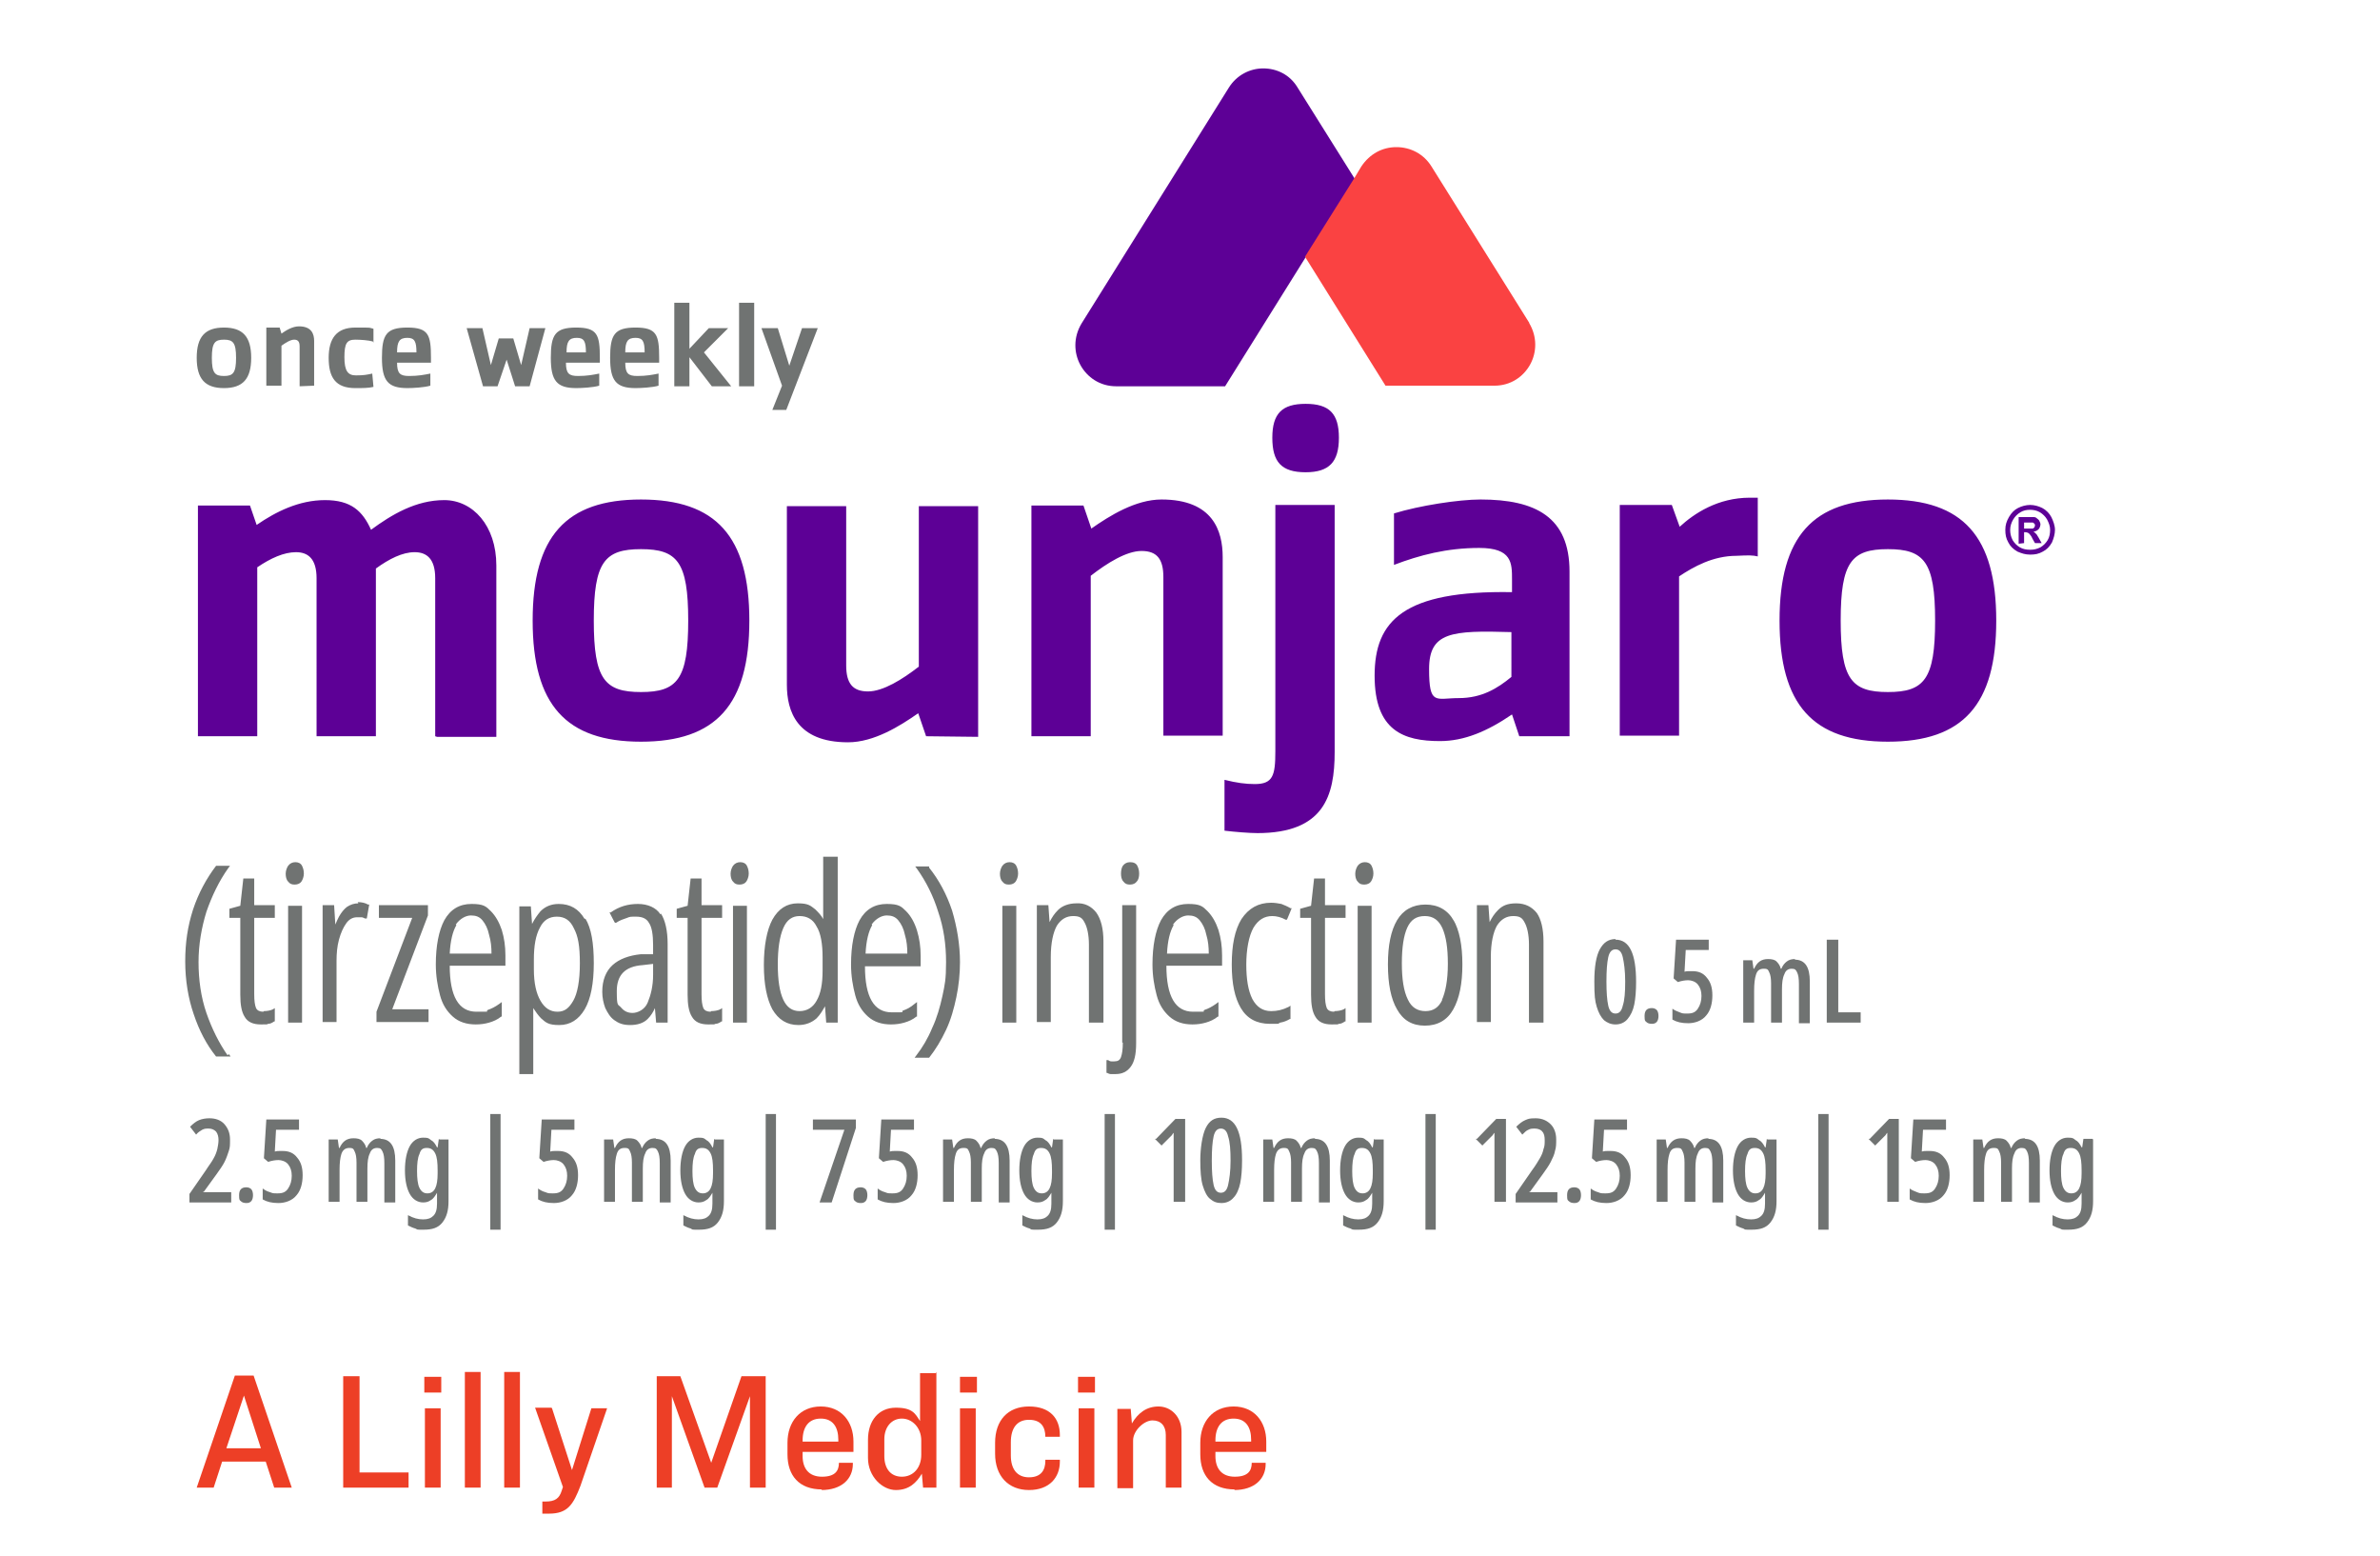
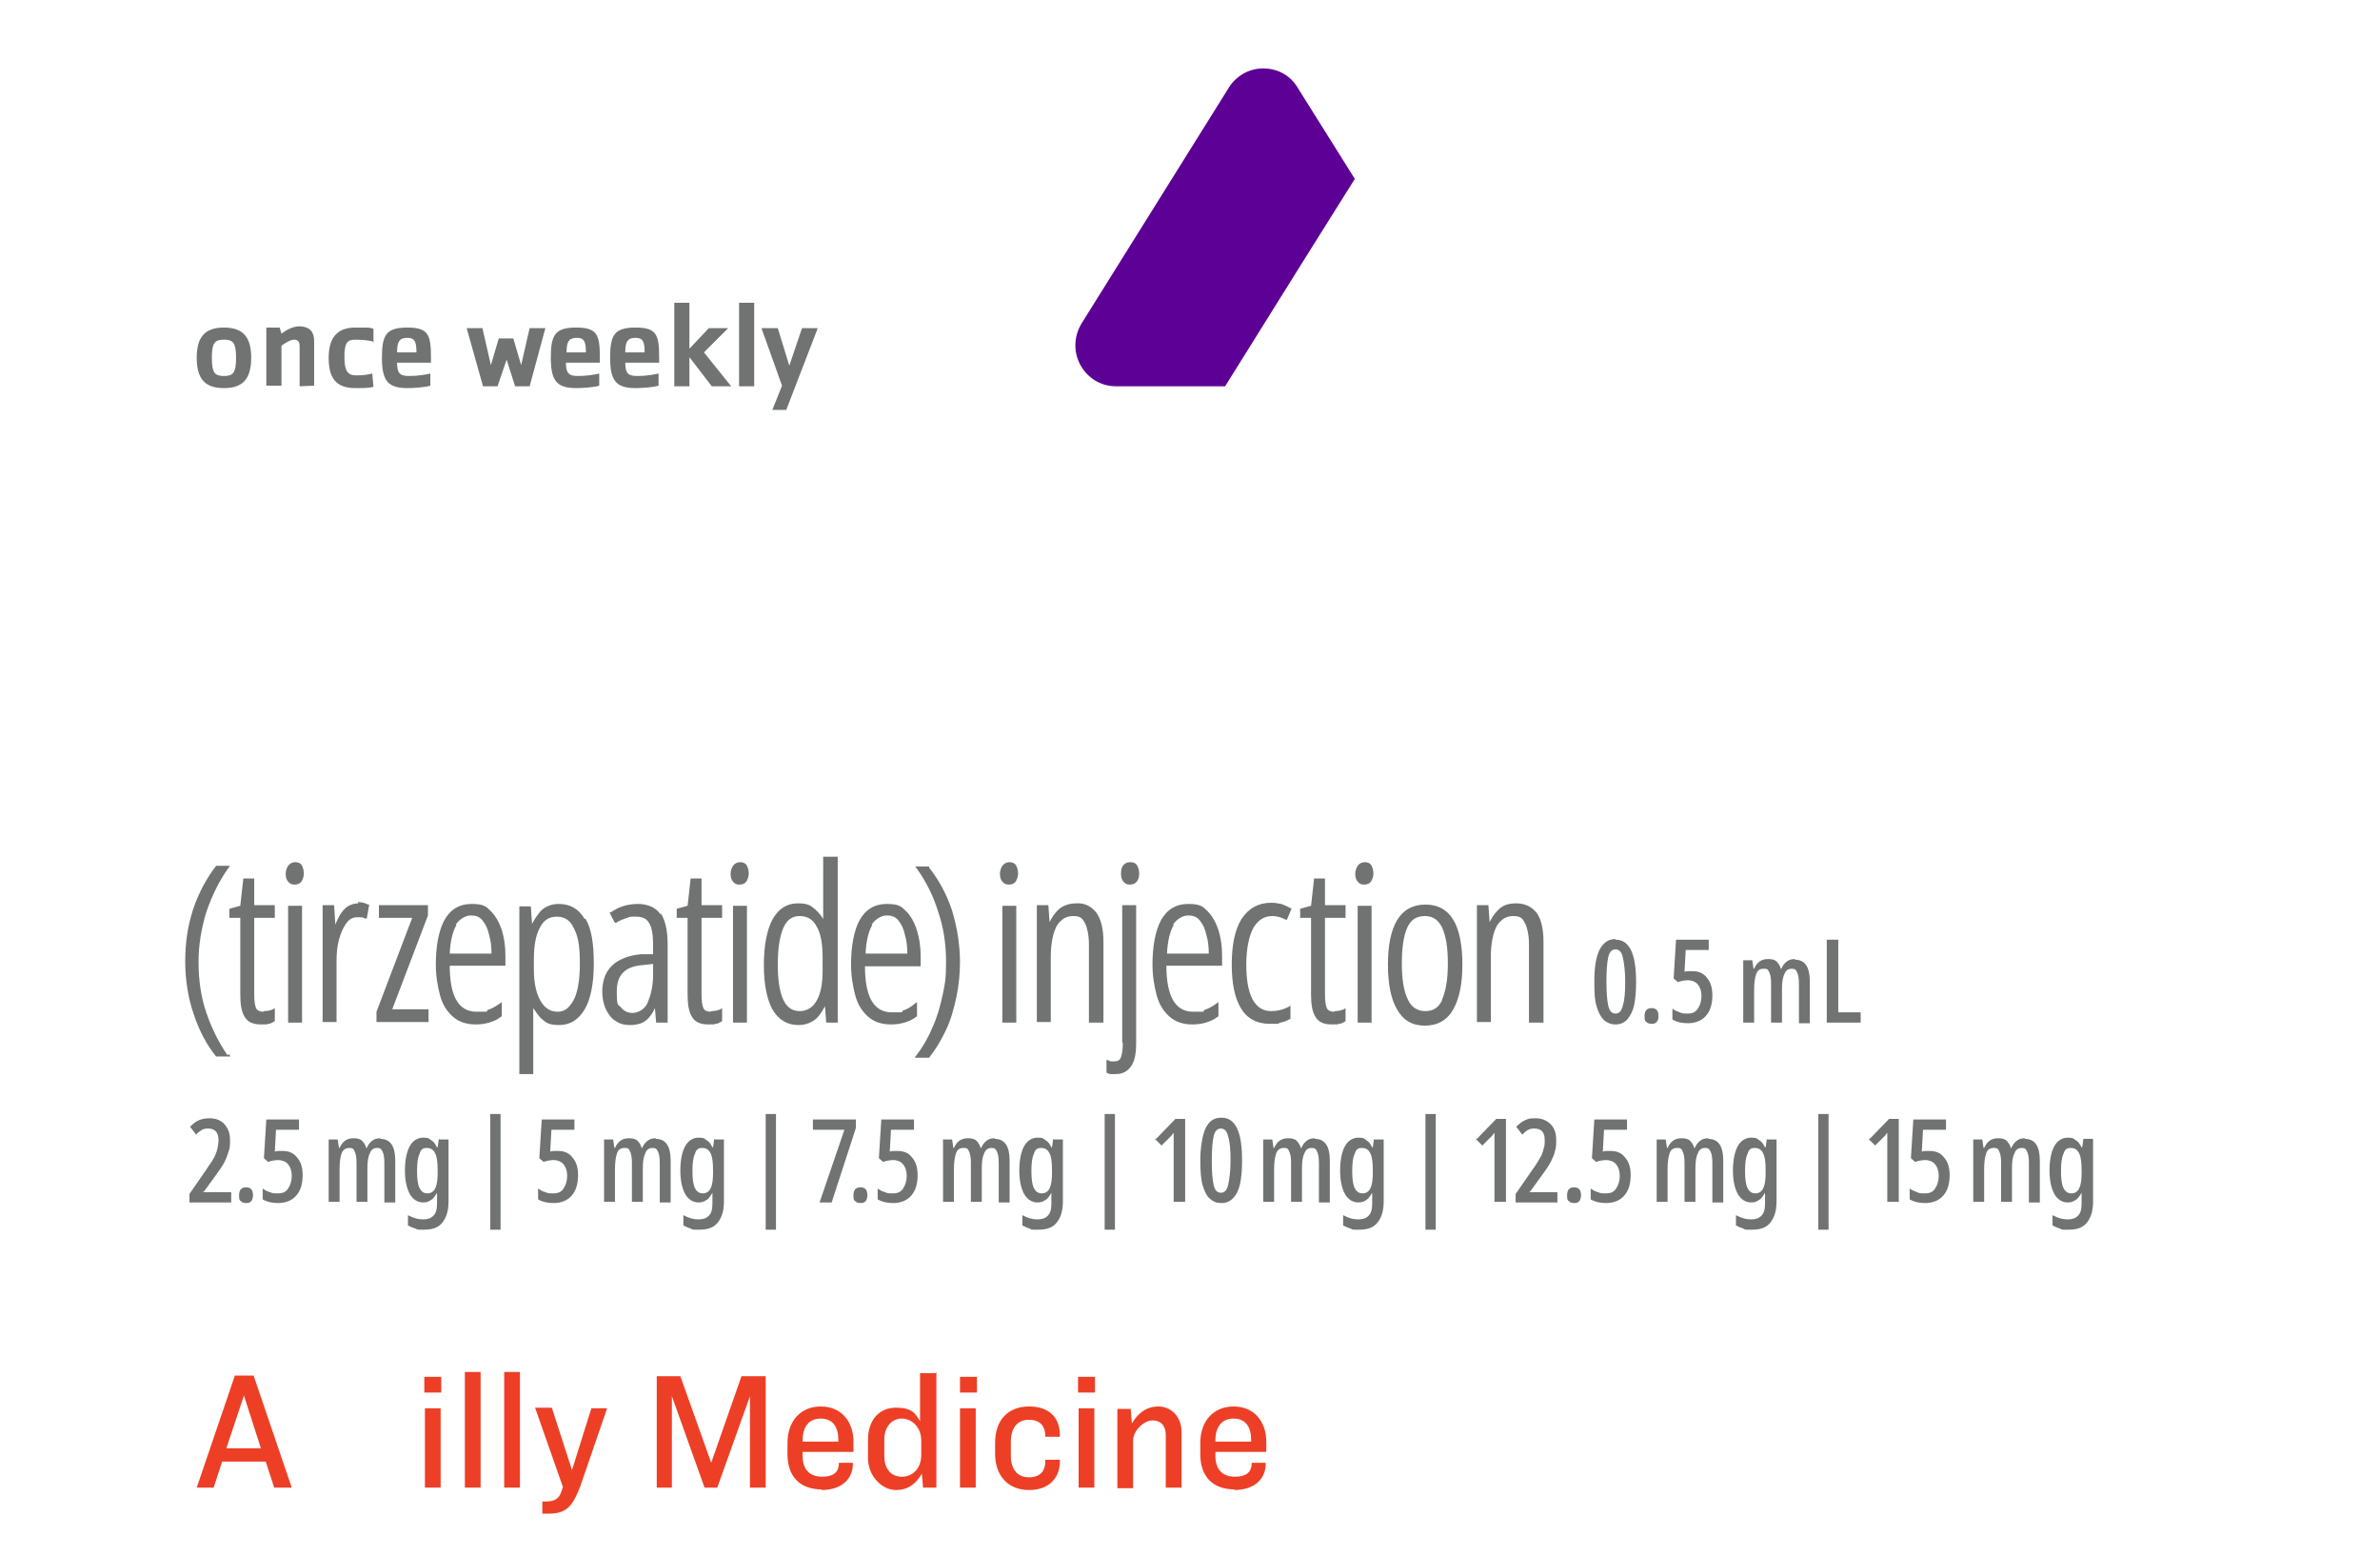
<svg xmlns="http://www.w3.org/2000/svg" version="1.1" id="Layer_1" x="0px" y="0px" viewBox="0 0 393.2 257" style="enable-background:new 0 0 393.2 257;" xml:space="preserve">
  <style type="text/css">
	.st0{fill:#707372;}
	.st1{fill:#5D0096;}
	.st2{fill:#FA4242;}
	.st3{fill:#ED3F26;}
</style>
  <g>
    <g id="Layer_1_1_">
      <g>
        <path class="st0" d="M266.9,155.1c-1.2,0-2,0.6-2.6,1.7s-0.9,2.9-0.9,5.3s0.1,3.2,0.4,4.2s0.7,1.7,1.2,2.2     c0.5,0.4,1.1,0.7,1.9,0.7s1.5-0.3,2-0.9c0.5-0.6,0.9-1.4,1.1-2.4s0.3-2.3,0.3-3.7c0-4.7-1.1-7-3.4-7V155.1z M268.1,166.1     c-0.2,0.9-0.6,1.3-1.2,1.3s-1-0.4-1.2-1.3c-0.2-0.9-0.3-2.2-0.3-4s0.1-3.1,0.3-4c0.2-0.9,0.6-1.3,1.2-1.3s1,0.4,1.2,1.3     c0.2,0.9,0.4,2.2,0.4,4S268.4,165.2,268.1,166.1z M272.9,166.5c-0.8,0-1.2,0.4-1.2,1.3s0.1,0.8,0.3,1c0.2,0.2,0.5,0.3,0.9,0.3     s0.6-0.1,0.8-0.3c0.2-0.2,0.3-0.6,0.3-1s-0.1-0.8-0.3-1S273.2,166.5,272.9,166.5L272.9,166.5z M279.8,160.4c-0.2,0-0.4,0-0.7,0     s-0.5,0-0.8,0.1l0.2-3.6h3.8v-1.7h-5.4l-0.4,6.4l0.7,0.6c0.6-0.2,1.2-0.3,1.7-0.3s1.2,0.2,1.6,0.7s0.6,1.1,0.6,1.9     s-0.2,1.5-0.6,2.1s-0.9,0.8-1.7,0.8s-0.8,0-1.3-0.2s-0.8-0.3-1.2-0.6v1.8c0.7,0.4,1.5,0.6,2.6,0.6s2.3-0.4,3-1.3     c0.7-0.8,1-2,1-3.3s-0.3-2.2-0.9-2.9c-0.6-0.8-1.4-1.1-2.4-1.1H279.8z M296.6,158.4c-0.6,0-1,0.1-1.4,0.4     c-0.4,0.3-0.7,0.7-0.9,1.2h-0.1c-0.1-0.5-0.4-0.9-0.7-1.2s-0.8-0.4-1.4-0.4c-1.1,0-1.8,0.5-2.3,1.6h-0.1l-0.2-1.4H288v10.3h1.8     v-5.3c0-1.1,0.1-2,0.3-2.6c0.2-0.7,0.6-1,1.3-1s0.7,0.2,0.9,0.6c0.2,0.4,0.3,1,0.3,1.8v6.5h1.8v-5.5c0-1.1,0.1-1.9,0.4-2.5     c0.2-0.6,0.6-0.9,1.2-0.9s0.7,0.2,0.9,0.6c0.2,0.4,0.3,1,0.3,1.9v6.5h1.8v-6.9c0-2.4-0.8-3.6-2.5-3.6L296.6,158.4z M303.7,167.2     v-12h-1.9v13.7h5.6v-1.7H303.7z M37.8,174.1l0.3,0.4h-2.4c-1.6-2-2.8-4.3-3.7-7c-0.9-2.6-1.4-5.6-1.4-8.7s0.4-5.8,1.3-8.6     c0.9-2.7,2.2-5.1,3.8-7.2l0,0H38l-0.3,0.4c-1.5,2.1-2.7,4.6-3.6,7.2c-0.8,2.6-1.3,5.4-1.3,8.3s0.4,5.8,1.3,8.4     c0.9,2.6,2.1,5,3.5,7L37.8,174.1z M43.5,167.1c-0.6,0-1-0.2-1.2-0.6c-0.2-0.5-0.3-1.2-0.3-2.3v-12.6h3.4v-2.1H42v-4.4h-1.8     l-0.5,4.5l-1.8,0.5v1.5h1.8v12.7c0,1.6,0.2,2.8,0.7,3.6c0.5,0.9,1.4,1.3,2.7,1.3c1.3,0,0.9,0,1.2-0.1c0.4,0,0.7-0.2,1-0.4h0.1     v-2.2l-0.3,0.2c-0.4,0.2-1,0.3-1.5,0.3L43.5,167.1z M47.6,168.9h2.3v-19.3h-2.3V168.9z M48.8,142.4c-0.5,0-0.9,0.2-1.2,0.6     c-0.2,0.3-0.4,0.8-0.4,1.3s0.1,1,0.4,1.3c0.3,0.4,0.6,0.5,1.1,0.5s0.9-0.2,1.1-0.5c0.2-0.3,0.4-0.8,0.4-1.3s-0.1-0.9-0.3-1.3     C49.7,142.6,49.3,142.4,48.8,142.4z M59.2,149.2c-0.7,0-1.3,0.2-1.9,0.6c-0.5,0.4-0.9,0.9-1.3,1.6c-0.2,0.4-0.4,0.8-0.6,1.3     l-0.2-3.2h-1.9v19.3h2.3v-10.1c0-1.2,0.1-2.4,0.4-3.5c0.3-1.1,0.7-2,1.2-2.7s1.1-1,1.8-1s0.4,0,0.7,0c0.2,0,0.4,0.1,0.6,0.2h0.3     l0.4-2.3h-0.2c-0.5-0.3-1.1-0.4-1.7-0.4L59.2,149.2z M70.7,151.3v-1.8h-8.1v2.1h5.5l-5.9,15.5v1.7h8.6v-2.1h-6l5.9-15.5V151.3z      M82.9,153.6c0.4,1.3,0.6,2.7,0.6,4.2v1.7h-9.2c0,5.1,1.5,7.6,4.4,7.6s1.3,0,1.9-0.3c0.6-0.2,1.2-0.5,1.9-1l0.4-0.3v2.4h-0.1     c-0.6,0.5-1.3,0.8-2,1s-1.4,0.3-2.2,0.3c-1.5,0-2.8-0.4-3.8-1.3c-1-0.9-1.7-2-2.1-3.5s-0.7-3.2-0.7-5.1c0-3.1,0.5-5.6,1.4-7.3     c1-1.8,2.5-2.7,4.5-2.7s2.4,0.4,3.2,1.2C81.9,151.3,82.5,152.4,82.9,153.6L82.9,153.6z M75.4,152.8c-0.6,1-1,2.6-1.1,4.7h6.9     c0-1.1-0.1-2.1-0.4-3.1c-0.2-1-0.6-1.8-1.1-2.4c-0.5-0.6-1.1-0.8-1.9-0.8s-1.8,0.5-2.5,1.5L75.4,152.8z M96.7,151.7     c1,1.6,1.4,4.1,1.4,7.4s-0.5,5.9-1.5,7.6c-1,1.7-2.4,2.6-4.2,2.6s-2.2-0.4-3-1.1c-0.5-0.5-0.9-1.1-1.3-1.7c0,0.5,0,1,0,1.6v9.3     h-2.3v-27.7h1.9l0.2,2.9c0.4-0.8,0.9-1.5,1.4-2.1c0.8-0.8,1.8-1.2,3-1.2c1.9,0,3.3,0.8,4.3,2.5L96.7,151.7z M94.8,153.3     c-0.6-1.3-1.5-1.9-2.8-1.9s-2.2,0.6-2.8,1.8c-0.7,1.3-1,3-1,5.3v1.6c0,2.3,0.4,4,1.1,5.2s1.6,1.8,2.8,1.8s1.9-0.6,2.6-1.8     s1.1-3.3,1.1-6.2S95.5,154.6,94.8,153.3L94.8,153.3z M109.2,150.9c0.7,1.1,1.1,2.8,1.1,5v13h-1.9l-0.2-2.4     c-0.3,0.7-0.7,1.3-1.2,1.8c-0.7,0.7-1.7,1-2.9,1s-1.9-0.3-2.6-0.8s-1.1-1.2-1.5-2c-0.3-0.8-0.5-1.7-0.5-2.7     c0-1.9,0.6-3.4,1.7-4.4s2.7-1.6,4.7-1.8h2v-1.5c0-1.7-0.2-3-0.7-3.7c-0.4-0.7-1.1-1-2.1-1s-1,0-1.5,0.2c-0.6,0.2-1.2,0.4-1.8,0.8     h-0.2c0,0.1-0.9-1.7-0.9-1.7h0.2c1.4-1,2.9-1.4,4.5-1.4s3,0.6,3.7,1.7L109.2,150.9z M106.2,159.4c-2.9,0.2-4.3,1.6-4.3,4.3     s0.2,2.1,0.7,2.7c0.5,0.6,1.1,0.9,1.9,0.9s2-0.5,2.5-1.7s0.9-2.7,0.9-4.6v-1.8L106.2,159.4L106.2,159.4z M117.4,167.1     c-0.6,0-1-0.2-1.2-0.6c-0.2-0.5-0.3-1.2-0.3-2.3v-12.6h3.4v-2.1h-3.4v-4.4h-1.8l-0.5,4.5l-1.8,0.5v1.5h1.8v12.7     c0,1.6,0.2,2.8,0.7,3.6c0.5,0.9,1.4,1.3,2.7,1.3s0.9,0,1.2-0.1c0.4,0,0.7-0.2,1-0.4h0.1v-2.2l-0.3,0.2c-0.4,0.2-1,0.3-1.5,0.3     L117.4,167.1z M122.3,142.4c-0.5,0-0.9,0.2-1.2,0.6c-0.2,0.3-0.4,0.8-0.4,1.3s0.1,1,0.4,1.3c0.3,0.4,0.6,0.5,1.1,0.5     s0.9-0.2,1.1-0.5c0.2-0.3,0.4-0.8,0.4-1.3s-0.1-0.9-0.3-1.3C123.2,142.6,122.8,142.4,122.3,142.4z M121.1,168.9h2.3v-19.3h-2.3     V168.9z M136,141.5h2.4v27.4h-1.9l-0.2-2.7c-0.4,0.7-0.8,1.4-1.4,2c-0.8,0.7-1.8,1.1-3,1.1c-1.9,0-3.3-0.9-4.3-2.6     c-0.9-1.7-1.4-4.1-1.4-7.3s0.5-5.8,1.4-7.5c1-1.8,2.4-2.7,4.2-2.7s2.1,0.4,2.9,1c0.5,0.5,1,1,1.3,1.6c0-0.2,0-0.3,0-0.5     c0-0.4,0-0.8,0-1.2V141.5L136,141.5z M132.1,151.3c-1.2,0-2.1,0.6-2.7,2c-0.6,1.4-0.9,3.4-0.9,6s0.3,4.5,0.9,5.8     c0.6,1.3,1.5,1.9,2.7,1.9s2.2-0.6,2.8-1.7c0.7-1.2,1-2.8,1-5v-2.2c0-2.2-0.3-4-1-5.1C134.3,151.8,133.3,151.3,132.1,151.3z      M151.1,165.8l0.4-0.3v2.4h-0.1c-0.6,0.5-1.3,0.8-2,1s-1.4,0.3-2.2,0.3c-1.5,0-2.8-0.4-3.8-1.3c-1-0.9-1.7-2-2.1-3.5     c-0.4-1.5-0.7-3.2-0.7-5.1c0-3.1,0.5-5.6,1.4-7.3c1-1.8,2.5-2.7,4.5-2.7s2.4,0.4,3.2,1.2s1.4,1.9,1.8,3.2     c0.4,1.3,0.6,2.7,0.6,4.2v1.7h-9.2c0,5.1,1.5,7.6,4.4,7.6s1.3,0,1.9-0.3C149.8,166.7,150.4,166.4,151.1,165.8L151.1,165.8z      M144.1,152.8c-0.6,1-1,2.6-1.1,4.7h6.9c0-1.1-0.1-2.1-0.4-3.1c-0.2-1-0.6-1.8-1.1-2.4c-0.5-0.6-1.1-0.8-1.9-0.8     s-1.8,0.5-2.5,1.5L144.1,152.8z M153.5,143.1L153.5,143.1h-2.3l0.3,0.4c1.5,2.1,2.7,4.5,3.5,7.1c0.9,2.6,1.3,5.4,1.3,8.3     s-0.2,3.7-0.6,5.6c-0.4,1.8-0.9,3.6-1.7,5.3c-0.7,1.7-1.6,3.2-2.6,4.5l-0.3,0.4h2.4c1.1-1.4,2-2.9,2.8-4.6     c0.8-1.7,1.3-3.5,1.7-5.4s0.6-3.9,0.6-5.8c0-2.9-0.5-5.8-1.3-8.5c-0.9-2.7-2.2-5.1-3.8-7.1L153.5,143.1z M165.6,168.9h2.3v-19.3     h-2.3V168.9z M166.8,142.4c-0.5,0-0.9,0.2-1.2,0.6c-0.2,0.3-0.4,0.8-0.4,1.3s0.1,1,0.4,1.3c0.3,0.4,0.6,0.5,1.1,0.5     s0.9-0.2,1.1-0.5c0.2-0.3,0.4-0.8,0.4-1.3s-0.1-0.9-0.3-1.3C167.7,142.6,167.3,142.4,166.8,142.4z M177.8,149.2     c-1.2,0-2.3,0.4-3,1.1c-0.6,0.6-1,1.2-1.4,2l-0.2-2.8h-1.9v19.3h2.3v-10.7c0-2.4,0.4-4.1,1-5.2c0.7-1.1,1.6-1.6,2.7-1.6     s1.5,0.3,1.9,1.1c0.4,0.7,0.7,2,0.7,3.6v12.9h2.4v-13.4c0-2.1-0.4-3.7-1.2-4.8C180.3,149.7,179.2,149.1,177.8,149.2L177.8,149.2z      M185.5,172.2c0,1.1-0.1,1.8-0.3,2.4c-0.2,0.5-0.5,0.7-1.1,0.7s-0.3,0-0.5,0s-0.4-0.1-0.5-0.2h-0.3c0-0.1,0,2.1,0,2.1h0.1     c0.2,0.1,0.4,0.2,0.6,0.2c0.2,0,0.5,0,0.8,0l0,0c1.1,0,1.9-0.4,2.5-1.2s0.9-2,0.9-3.9v-22.8h-2.3v22.7H185.5z M186.7,142.4     c-0.5,0-0.9,0.2-1.2,0.6c-0.2,0.3-0.3,0.8-0.3,1.3s0.1,1,0.4,1.3c0.3,0.4,0.6,0.5,1.1,0.5s0.9-0.2,1.1-0.5     c0.3-0.3,0.4-0.8,0.4-1.3s-0.1-0.9-0.3-1.3C187.7,142.6,187.3,142.4,186.7,142.4z M201.3,153.6c0.4,1.3,0.6,2.7,0.6,4.2v1.7h-9.2     c0,5.1,1.5,7.6,4.4,7.6s1.3,0,1.9-0.3c0.6-0.2,1.2-0.5,1.9-1l0.4-0.3v2.4h-0.1c-0.6,0.5-1.3,0.8-2,1s-1.4,0.3-2.2,0.3     c-1.5,0-2.8-0.4-3.8-1.3c-1-0.9-1.7-2-2.1-3.5c-0.4-1.5-0.7-3.2-0.7-5.1c0-3.1,0.5-5.6,1.4-7.3c1-1.8,2.5-2.7,4.5-2.7     s2.4,0.4,3.2,1.2S200.9,152.4,201.3,153.6L201.3,153.6z M193.9,152.8c-0.6,1-1,2.6-1.1,4.7h6.9c0-1.1-0.1-2.1-0.4-3.1     c-0.2-1-0.6-1.8-1.1-2.4c-0.5-0.6-1.1-0.8-1.9-0.8s-1.8,0.5-2.5,1.5L193.9,152.8z M210.2,151.3c0.7,0,1.5,0.2,2.2,0.6h0.2     c0,0.1,0.8-1.9,0.8-1.9h-0.2c-0.5-0.3-1-0.5-1.5-0.7c-0.5-0.1-1.1-0.2-1.7-0.2c-2.1,0-3.7,0.9-4.9,2.7c-1.1,1.8-1.6,4.3-1.6,7.5     s0.5,5.5,1.5,7.2s2.6,2.6,4.8,2.6s1.1,0,1.7-0.2c0.6-0.1,1.1-0.3,1.6-0.6h0.1v-2.2l-0.3,0.2c-1,0.5-1.9,0.7-2.9,0.7     c-1.4,0-2.4-0.7-3.1-2c-0.7-1.4-1-3.3-1-5.7s0.4-4.7,1.2-6.1C207.9,151.9,208.9,151.3,210.2,151.3L210.2,151.3z M220.4,167.1     c-0.6,0-1-0.2-1.2-0.6c-0.2-0.5-0.3-1.2-0.3-2.3v-12.6h3.4v-2.1h-3.4v-4.4h-1.8l-0.5,4.5l-1.8,0.5v1.5h1.8v12.7     c0,1.6,0.2,2.8,0.7,3.6c0.5,0.9,1.4,1.3,2.7,1.3s0.9,0,1.2-0.1c0.4,0,0.7-0.2,1-0.4h0.1v-2.2l-0.3,0.2c-0.4,0.2-1,0.3-1.5,0.3     L220.4,167.1z M225.5,142.4c-0.5,0-0.9,0.2-1.2,0.6c-0.2,0.3-0.4,0.8-0.4,1.3s0.1,1,0.4,1.3c0.3,0.4,0.6,0.5,1.1,0.5     s0.9-0.2,1.1-0.5c0.2-0.3,0.4-0.8,0.4-1.3s-0.1-0.9-0.3-1.3C226.4,142.6,226,142.4,225.5,142.4z M224.3,168.9h2.3v-19.3h-2.3     V168.9z M240.1,151.9c1,1.7,1.5,4.2,1.5,7.4s-0.5,5.6-1.5,7.4c-1,1.8-2.6,2.7-4.7,2.7s-3.6-0.9-4.6-2.7c-1-1.7-1.5-4.2-1.5-7.4     s0.5-5.6,1.5-7.3s2.6-2.6,4.7-2.6s3.7,0.9,4.7,2.7L240.1,151.9z M238.2,165.2c0.6-1.3,1-3.3,1-6s-0.3-4.5-0.9-5.9     c-0.6-1.3-1.5-2-2.9-2s-2.3,0.6-2.9,1.9c-0.6,1.3-0.9,3.3-0.9,5.9s0.3,4.6,1,6c0.6,1.3,1.6,1.9,2.9,1.9s2.2-0.6,2.8-1.9     L238.2,165.2z M253.9,150.8c-0.8-1-1.9-1.6-3.4-1.6s-2.3,0.4-3,1.1c-0.6,0.6-1,1.2-1.4,2l-0.2-2.8H244v19.3h2.3v-10.7     c0-2.4,0.4-4.1,1-5.2c0.7-1.1,1.6-1.6,2.7-1.6s1.5,0.3,1.9,1.1c0.4,0.7,0.7,2,0.7,3.6v12.9h2.4v-13.4     C255,153.4,254.6,151.8,253.9,150.8L253.9,150.8z M37,64.1c-3.1,0-4.5-1.5-4.5-5s1.4-5,4.5-5s4.5,1.5,4.5,5S40.1,64.1,37,64.1z      M37,56.1c-1.5,0-2,0.5-2,3s0.5,3,2,3s2-0.5,2-3S38.5,56.1,37,56.1z M49.5,63.8v-6.6c0-0.8-0.3-1.1-0.9-1.1c-0.6,0-1.4,0.5-2.1,1     v6.6H44v-9.6h2.2l0.3,1c0.7-0.5,1.8-1.2,2.9-1.2c2.1,0,2.5,1.3,2.5,2.4v7.4L49.5,63.8L49.5,63.8z M61.6,56.4     c-0.7-0.2-2-0.3-2.9-0.3c-1.4,0-1.8,0.6-1.8,2.9s0.6,3,1.9,3s1.8-0.1,2.7-0.3l0.2,2.2c-0.8,0.2-1.8,0.2-3,0.2     c-3.3,0-4.4-1.8-4.4-5s1.3-5,4.4-5c3.1,0,2.1,0,3,0.2v2.3L61.6,56.4z M65.6,59.9c0,1.8,0.5,2.2,2,2.2s2.5-0.2,3.5-0.4v2     c-1,0.3-2.9,0.4-3.8,0.4c-3.2,0-4.2-1.2-4.2-5s0.7-5,4.2-5s3.9,1.2,3.9,5v0.8H65.6z M67.3,55.8c-1.3,0-1.7,0.6-1.7,2.4h3.2     C68.8,56.4,68.5,55.8,67.3,55.8z M87.5,63.8h-2.4l-1.4-4.4l-1.5,4.4h-2.4l-2.7-9.6h2.6l1.4,6.1l1.3-4.4h2.4l1.3,4.4l1.4-6.1h2.6     L87.5,63.8L87.5,63.8z M93.5,59.9c0,1.8,0.5,2.2,2,2.2s2.5-0.2,3.5-0.4v2c-1,0.3-2.9,0.4-3.8,0.4c-3.2,0-4.2-1.2-4.2-5     s0.7-5,4.2-5s3.9,1.2,3.9,5v0.8H93.5z M95.3,55.8c-1.3,0-1.7,0.6-1.7,2.4h3.2C96.8,56.4,96.5,55.8,95.3,55.8z M103.3,59.9     c0,1.8,0.5,2.2,2,2.2s2.5-0.2,3.5-0.4v2c-1,0.3-2.9,0.4-3.8,0.4c-3.2,0-4.2-1.2-4.2-5s0.7-5,4.2-5s3.9,1.2,3.9,5v0.8H103.3z      M105,55.8c-1.3,0-1.7,0.6-1.7,2.4h3.2C106.5,56.4,106.2,55.8,105,55.8z M117.6,63.8l-3.7-4.8v4.8h-2.5V50h2.5v7.6l3.2-3.4h3.2     l-4,4l4.5,5.6C120.8,63.8,117.6,63.8,117.6,63.8z M122.1,63.8V50h2.5v13.8H122.1z M130.1,67.7h-2.5l1.6-4l-3.4-9.5h2.7l1.9,6.2     l2.1-6.2h2.6l-5.2,13.5H130.1z M33.5,196.9h4.7v1.7h-6.9v-1.4l2.7-3.9c0.5-0.8,1-1.4,1.3-2c0.3-0.5,0.5-1.1,0.6-1.5     c0.1-0.5,0.2-1,0.2-1.5s-0.1-1-0.4-1.4c-0.3-0.3-0.7-0.5-1.2-0.5s-0.7,0-1.1,0.2c-0.3,0.2-0.7,0.4-1,0.8l-1-1.3     c0.5-0.5,1-0.9,1.5-1.1c0.5-0.2,1.1-0.3,1.7-0.3c1,0,1.9,0.3,2.5,1s0.9,1.5,0.9,2.5s0,1.3-0.2,1.9c-0.2,0.6-0.4,1.2-0.7,1.8     c-0.3,0.6-0.8,1.3-1.3,2l-2.1,2.9l0,0L33.5,196.9z M40.7,196.1c-0.8,0-1.2,0.4-1.2,1.3s0.1,0.8,0.3,1c0.2,0.2,0.5,0.3,0.9,0.3     s0.6-0.1,0.8-0.3c0.2-0.2,0.3-0.6,0.3-1s-0.1-0.8-0.3-1C41.3,196.2,41,196.1,40.7,196.1z M46.9,190.1c-0.2,0-0.4,0-0.7,0     c-0.2,0-0.5,0-0.8,0.1l0.2-3.6h3.8v-1.7H44l-0.4,6.4l0.7,0.6c0.6-0.2,1.2-0.3,1.7-0.3s1.2,0.2,1.6,0.7c0.4,0.5,0.6,1.1,0.6,1.9     s-0.2,1.5-0.6,2.1c-0.4,0.6-0.9,0.8-1.7,0.8c-0.8,0-0.8,0-1.3-0.2c-0.4-0.1-0.8-0.3-1.2-0.6v1.8c0.7,0.4,1.5,0.6,2.6,0.6     s2.3-0.4,3-1.3c0.7-0.8,1-2,1-3.3s-0.3-2.2-0.9-2.9c-0.6-0.8-1.4-1.1-2.4-1.1H46.9z M62.9,188c-0.6,0-1,0.1-1.4,0.4     c-0.4,0.3-0.7,0.7-0.9,1.2h-0.1c-0.1-0.5-0.4-0.9-0.7-1.2c-0.3-0.3-0.8-0.4-1.4-0.4c-1.1,0-1.8,0.5-2.3,1.6H56l-0.2-1.4h-1.5     v10.3h1.8v-5.3c0-1.1,0.1-2,0.3-2.6s0.6-1,1.3-1s0.7,0.2,0.9,0.6c0.2,0.4,0.3,1,0.3,1.8v6.5h1.8V193c0-1.1,0.1-1.9,0.4-2.5     c0.2-0.6,0.6-0.9,1.2-0.9s0.7,0.2,0.9,0.6c0.2,0.4,0.3,1,0.3,1.9v6.5h1.8v-6.9c0-2.4-0.8-3.6-2.5-3.6L62.9,188z M72.6,188.2h1.5     v10.2c0,1.5-0.3,2.6-1,3.5s-1.7,1.2-3.1,1.2s-0.9,0-1.4-0.2c-0.4-0.1-0.8-0.3-1.2-0.5v-1.7c0.9,0.5,1.7,0.7,2.5,0.7     s1.3-0.2,1.7-0.6s0.6-1,0.6-2v-0.3c0-0.2,0-0.4,0-0.7s0-0.6,0-0.8l0,0c-0.3,0.5-0.6,1-1,1.2c-0.4,0.3-0.8,0.4-1.3,0.4     c-0.9,0-1.7-0.5-2.2-1.4s-0.8-2.2-0.8-3.9s0.3-3.1,0.8-4s1.3-1.4,2.2-1.4s0.9,0.1,1.3,0.4c0.4,0.2,0.7,0.6,1,1.2h0.1l0.2-1.4     L72.6,188.2z M72.3,193.3c0-1.3-0.1-2.2-0.4-2.8s-0.7-0.9-1.4-0.9s-1,0.3-1.2,1c-0.3,0.6-0.4,1.6-0.4,2.8s0.1,2.2,0.4,2.8     s0.7,0.9,1.3,0.9c1.2,0,1.7-1.1,1.7-3.3V193.3z M81,203.1h1.7V184H81V203.1z M92.4,190.1c-0.2,0-0.4,0-0.7,0     c-0.2,0-0.5,0-0.8,0.1l0.2-3.6h3.8v-1.7h-5.4l-0.4,6.4l0.7,0.6c0.6-0.2,1.2-0.3,1.7-0.3s1.2,0.2,1.6,0.7s0.6,1.1,0.6,1.9     s-0.2,1.5-0.6,2.1s-0.9,0.8-1.7,0.8s-0.8,0-1.3-0.2c-0.4-0.1-0.8-0.3-1.2-0.6v1.8c0.7,0.4,1.5,0.6,2.6,0.6s2.3-0.4,3-1.3     c0.7-0.8,1-2,1-3.3s-0.3-2.2-0.9-2.9c-0.6-0.8-1.4-1.1-2.4-1.1H92.4z M108.4,188c-0.6,0-1,0.1-1.4,0.4c-0.4,0.3-0.7,0.7-0.9,1.2     H106c-0.1-0.5-0.4-0.9-0.7-1.2c-0.3-0.3-0.8-0.4-1.4-0.4c-1.1,0-1.8,0.5-2.3,1.6h-0.1l-0.2-1.4h-1.5v10.3h1.8v-5.3     c0-1.1,0.1-2,0.3-2.6c0.2-0.7,0.6-1,1.3-1s0.7,0.2,0.9,0.6c0.2,0.4,0.3,1,0.3,1.8v6.5h1.8V193c0-1.1,0.1-1.9,0.4-2.5     c0.2-0.6,0.6-0.9,1.2-0.9s0.7,0.2,0.9,0.6c0.2,0.4,0.3,1,0.3,1.9v6.5h1.8v-6.9c0-2.4-0.8-3.6-2.5-3.6L108.4,188z M118.1,188.2     h1.5v10.2c0,1.5-0.3,2.6-1,3.5s-1.7,1.2-3.1,1.2s-1,0-1.4-0.2c-0.4-0.1-0.8-0.3-1.2-0.5v-1.7c0.9,0.5,1.7,0.7,2.5,0.7     s1.3-0.2,1.7-0.6c0.4-0.4,0.6-1,0.6-2v-0.3c0-0.2,0-0.4,0-0.7s0-0.6,0-0.8l0,0c-0.3,0.5-0.6,1-1,1.2c-0.4,0.3-0.8,0.4-1.3,0.4     c-0.9,0-1.7-0.5-2.2-1.4s-0.8-2.2-0.8-3.9s0.3-3.1,0.8-4s1.3-1.4,2.2-1.4s0.9,0.1,1.3,0.4c0.4,0.2,0.7,0.6,1,1.2h0.1l0.2-1.4     L118.1,188.2z M117.8,193.3c0-1.3-0.1-2.2-0.4-2.8s-0.7-0.9-1.4-0.9s-1,0.3-1.2,1c-0.3,0.6-0.4,1.6-0.4,2.8s0.1,2.2,0.4,2.8     s0.7,0.9,1.3,0.9c1.2,0,1.7-1.1,1.7-3.3V193.3z M126.5,203.1h1.7V184h-1.7V203.1z M141.4,184.9h-7.1v1.7h5.2l-4.1,12h2l4-12.3     L141.4,184.9L141.4,184.9z M142.2,196.1c-0.8,0-1.2,0.4-1.2,1.3s0.1,0.8,0.3,1s0.5,0.3,0.9,0.3s0.6-0.1,0.8-0.3s0.3-0.6,0.3-1     s-0.1-0.8-0.3-1S142.5,196.1,142.2,196.1z M148.5,190.1c-0.2,0-0.4,0-0.7,0c-0.2,0-0.5,0-0.8,0.1l0.2-3.6h3.8v-1.7h-5.4l-0.4,6.4     l0.7,0.6c0.6-0.2,1.2-0.3,1.7-0.3s1.2,0.2,1.6,0.7s0.6,1.1,0.6,1.9s-0.2,1.5-0.6,2.1c-0.4,0.6-0.9,0.8-1.7,0.8s-0.8,0-1.3-0.2     c-0.4-0.1-0.8-0.3-1.2-0.6v1.8c0.7,0.4,1.5,0.6,2.6,0.6s2.3-0.4,3-1.3c0.7-0.8,1-2,1-3.3s-0.3-2.2-0.9-2.9     c-0.6-0.8-1.4-1.1-2.4-1.1H148.5z M164.4,188c-0.6,0-1,0.1-1.4,0.4c-0.4,0.3-0.7,0.7-0.9,1.2H162c-0.1-0.5-0.4-0.9-0.7-1.2     s-0.8-0.4-1.4-0.4c-1.1,0-1.8,0.5-2.3,1.6h-0.1l-0.2-1.4h-1.5v10.3h1.8v-5.3c0-1.1,0.1-2,0.3-2.6c0.2-0.7,0.6-1,1.3-1     s0.7,0.2,0.9,0.6c0.2,0.4,0.3,1,0.3,1.8v6.5h1.8V193c0-1.1,0.1-1.9,0.4-2.5c0.2-0.6,0.6-0.9,1.2-0.9s0.7,0.2,0.9,0.6     c0.2,0.4,0.3,1,0.3,1.9v6.5h1.8v-6.9c0-2.4-0.8-3.6-2.5-3.6L164.4,188z M174.1,188.2h1.5v10.2c0,1.5-0.3,2.6-1,3.5     s-1.7,1.2-3.1,1.2s-1,0-1.4-0.2c-0.4-0.1-0.8-0.3-1.2-0.5v-1.7c0.9,0.5,1.7,0.7,2.5,0.7s1.3-0.2,1.7-0.6c0.4-0.4,0.6-1,0.6-2     v-0.3c0-0.2,0-0.4,0-0.7s0-0.6,0-0.8l0,0c-0.3,0.5-0.6,1-1,1.2c-0.4,0.3-0.8,0.4-1.3,0.4c-0.9,0-1.7-0.5-2.2-1.4     s-0.8-2.2-0.8-3.9s0.3-3.1,0.8-4s1.3-1.4,2.2-1.4s0.9,0.1,1.3,0.4c0.4,0.2,0.7,0.6,1,1.2h0.1l0.2-1.4L174.1,188.2z M173.8,193.3     c0-1.3-0.1-2.2-0.4-2.8c-0.3-0.6-0.7-0.9-1.4-0.9s-1,0.3-1.2,1c-0.3,0.6-0.4,1.6-0.4,2.8s0.1,2.2,0.4,2.8s0.7,0.9,1.3,0.9     c1.2,0,1.7-1.1,1.7-3.3L173.8,193.3L173.8,193.3z M182.5,203.1h1.7V184h-1.7V203.1z M190.8,188.1l1.1,1.1l1.2-1.2     c0.2-0.2,0.4-0.4,0.5-0.5c0.1-0.2,0.2-0.3,0.3-0.4c0,0.4,0,0.8,0,1.3c0,0.4,0,0.9,0,1.3v8.8h1.9v-13.7h-1.6l-3.2,3.3L190.8,188.1     z M205.2,191.7c0,1.5-0.1,2.7-0.3,3.7s-0.6,1.9-1.1,2.4c-0.5,0.6-1.2,0.9-2,0.9s-1.3-0.2-1.9-0.7c-0.5-0.4-0.9-1.2-1.2-2.2     s-0.4-2.4-0.4-4.2s0.3-4.1,0.9-5.3c0.6-1.2,1.4-1.7,2.6-1.7c2.3,0,3.4,2.3,3.4,7V191.7z M203.3,191.7c0-1.8-0.1-3.1-0.4-4     c-0.2-0.9-0.6-1.3-1.2-1.3s-1,0.4-1.2,1.3s-0.3,2.2-0.3,4s0.1,3.1,0.3,4s0.6,1.3,1.2,1.3s1-0.4,1.2-1.3     C203.1,194.8,203.3,193.5,203.3,191.7z M217.3,188c-0.6,0-1,0.1-1.4,0.4c-0.4,0.3-0.7,0.7-0.9,1.2h-0.1c-0.1-0.5-0.4-0.9-0.7-1.2     s-0.8-0.4-1.4-0.4c-1.1,0-1.8,0.5-2.3,1.6h-0.1l-0.2-1.4h-1.5v10.3h1.8v-5.3c0-1.1,0.1-2,0.3-2.6s0.6-1,1.3-1s0.7,0.2,0.9,0.6     c0.2,0.4,0.3,1,0.3,1.8v6.5h1.8V193c0-1.1,0.1-1.9,0.4-2.5c0.2-0.6,0.6-0.9,1.2-0.9s0.7,0.2,0.9,0.6c0.2,0.4,0.3,1,0.3,1.9v6.5     h1.8v-6.9c0-2.4-0.8-3.6-2.5-3.6L217.3,188z M227.1,188.2h1.5v10.2c0,1.5-0.3,2.6-1,3.5s-1.7,1.2-3.1,1.2s-0.9,0-1.4-0.2     c-0.4-0.1-0.8-0.3-1.2-0.5v-1.7c0.9,0.5,1.7,0.7,2.5,0.7s1.3-0.2,1.7-0.6s0.6-1,0.6-2v-0.3c0-0.2,0-0.4,0-0.7s0-0.6,0-0.8l0,0     c-0.3,0.5-0.6,1-1,1.2c-0.4,0.3-0.8,0.4-1.3,0.4c-0.9,0-1.7-0.5-2.2-1.4s-0.8-2.2-0.8-3.9s0.3-3.1,0.8-4s1.3-1.4,2.2-1.4     s0.9,0.1,1.3,0.4c0.4,0.2,0.7,0.6,1,1.2h0.1l0.2-1.4L227.1,188.2z M226.8,193.3c0-1.3-0.1-2.2-0.4-2.8c-0.3-0.6-0.7-0.9-1.4-0.9     s-1,0.3-1.2,1c-0.3,0.6-0.4,1.6-0.4,2.8s0.1,2.2,0.4,2.8c0.3,0.6,0.7,0.9,1.3,0.9c1.2,0,1.7-1.1,1.7-3.3L226.8,193.3L226.8,193.3     z M235.5,203.1h1.7V184h-1.7V203.1z M243.8,188.1l1.1,1.1l1.2-1.2c0.2-0.2,0.4-0.4,0.5-0.5c0.1-0.2,0.2-0.3,0.3-0.4     c0,0.4,0,0.8,0,1.3c0,0.4,0,0.9,0,1.3v8.8h1.9v-13.7h-1.6l-3.2,3.3L243.8,188.1z M252.8,196.8l2.1-2.9c0.5-0.7,1-1.4,1.3-2     c0.3-0.6,0.6-1.2,0.7-1.8c0.2-0.6,0.2-1.2,0.2-1.9c0-1-0.3-1.9-0.9-2.5c-0.6-0.6-1.4-1-2.5-1s-1.2,0.1-1.7,0.3s-1,0.6-1.5,1.1     l1,1.3c0.4-0.4,0.7-0.7,1-0.8c0.3-0.2,0.7-0.2,1.1-0.2c0.5,0,1,0.2,1.2,0.5c0.3,0.3,0.4,0.8,0.4,1.4s0,1-0.2,1.5     c-0.1,0.5-0.3,1-0.6,1.5c-0.3,0.5-0.7,1.2-1.3,2l-2.7,3.9v1.4h6.9v-1.7h-4.7L252.8,196.8z M260.1,196.1c-0.8,0-1.2,0.4-1.2,1.3     s0.1,0.8,0.3,1c0.2,0.2,0.5,0.3,0.9,0.3s0.6-0.1,0.8-0.3c0.2-0.2,0.3-0.6,0.3-1s-0.1-0.8-0.3-1     C260.7,196.2,260.4,196.1,260.1,196.1L260.1,196.1z M266.3,190.1c-0.2,0-0.4,0-0.7,0s-0.5,0-0.8,0.1l0.2-3.6h3.8v-1.7h-5.4     l-0.4,6.4l0.7,0.6c0.6-0.2,1.2-0.3,1.7-0.3s1.2,0.2,1.6,0.7s0.6,1.1,0.6,1.9s-0.2,1.5-0.6,2.1s-0.9,0.8-1.7,0.8s-0.8,0-1.3-0.2     c-0.4-0.1-0.8-0.3-1.2-0.6v1.8c0.7,0.4,1.5,0.6,2.6,0.6s2.3-0.4,3-1.3c0.7-0.8,1-2,1-3.3s-0.3-2.2-0.9-2.9     c-0.6-0.8-1.4-1.1-2.4-1.1H266.3z M282.3,188c-0.6,0-1,0.1-1.4,0.4c-0.4,0.3-0.7,0.7-0.9,1.2h-0.1c-0.1-0.5-0.4-0.9-0.7-1.2     c-0.3-0.3-0.8-0.4-1.4-0.4c-1.1,0-1.8,0.5-2.3,1.6h-0.1l-0.2-1.4h-1.5v10.3h1.8v-5.3c0-1.1,0.1-2,0.3-2.6c0.2-0.7,0.6-1,1.3-1     s0.7,0.2,0.9,0.6c0.2,0.4,0.3,1,0.3,1.8v6.5h1.8V193c0-1.1,0.1-1.9,0.4-2.5c0.2-0.6,0.6-0.9,1.2-0.9s0.7,0.2,0.9,0.6     c0.2,0.4,0.3,1,0.3,1.9v6.5h1.8v-6.9c0-2.4-0.8-3.6-2.5-3.6L282.3,188z M292,188.2h1.5v10.2c0,1.5-0.3,2.6-1,3.5     s-1.7,1.2-3.1,1.2s-1,0-1.4-0.2c-0.4-0.1-0.8-0.3-1.2-0.5v-1.7c0.9,0.5,1.7,0.7,2.5,0.7s1.3-0.2,1.7-0.6c0.4-0.4,0.6-1,0.6-2     v-0.3c0-0.2,0-0.4,0-0.7s0-0.6,0-0.8l0,0c-0.3,0.5-0.6,1-1,1.2c-0.4,0.3-0.8,0.4-1.3,0.4c-0.9,0-1.7-0.5-2.2-1.4     s-0.8-2.2-0.8-3.9s0.3-3.1,0.8-4s1.3-1.4,2.2-1.4s0.9,0.1,1.3,0.4c0.4,0.2,0.7,0.6,1,1.2h0.1l0.2-1.4L292,188.2z M291.7,193.3     c0-1.3-0.1-2.2-0.4-2.8s-0.7-0.9-1.4-0.9s-1,0.3-1.2,1c-0.3,0.6-0.4,1.6-0.4,2.8s0.1,2.2,0.4,2.8s0.7,0.9,1.3,0.9     c1.2,0,1.7-1.1,1.7-3.3V193.3z M300.4,203.1h1.7V184h-1.7V203.1z M308.7,188.1l1.1,1.1l1.2-1.2c0.2-0.2,0.4-0.4,0.5-0.5     c0.1-0.2,0.2-0.3,0.3-0.4c0,0.4,0,0.8,0,1.3c0,0.4,0,0.9,0,1.3v8.8h1.9v-13.7h-1.6l-3.2,3.3L308.7,188.1z M319,190.1     c-0.2,0-0.4,0-0.7,0s-0.5,0-0.8,0.1l0.2-3.6h3.8v-1.7h-5.4l-0.4,6.4l0.7,0.6c0.6-0.2,1.2-0.3,1.7-0.3s1.2,0.2,1.6,0.7     s0.6,1.1,0.6,1.9s-0.2,1.5-0.6,2.1s-0.9,0.8-1.7,0.8s-0.8,0-1.3-0.2s-0.8-0.3-1.2-0.6v1.8c0.7,0.4,1.5,0.6,2.6,0.6s2.3-0.4,3-1.3     c0.7-0.8,1-2,1-3.3s-0.3-2.2-0.9-2.9c-0.6-0.8-1.4-1.1-2.4-1.1H319z M334.6,188c-0.6,0-1,0.1-1.4,0.4c-0.4,0.3-0.7,0.7-0.9,1.2     h-0.1c-0.1-0.5-0.4-0.9-0.7-1.2c-0.3-0.3-0.8-0.4-1.4-0.4c-1.1,0-1.8,0.5-2.3,1.6h-0.1l-0.2-1.4H326v10.3h1.8v-5.3     c0-1.1,0.1-2,0.3-2.6c0.2-0.7,0.6-1,1.3-1s0.7,0.2,0.9,0.6c0.2,0.4,0.3,1,0.3,1.8v6.5h1.8V193c0-1.1,0.1-1.9,0.4-2.5     c0.2-0.6,0.6-0.9,1.2-0.9s0.7,0.2,0.9,0.6c0.2,0.4,0.3,1,0.3,1.9v6.5h1.8v-6.9c0-2.4-0.8-3.6-2.5-3.6L334.6,188z M345.8,188.2     v10.2c0,1.5-0.3,2.6-1,3.5s-1.7,1.2-3.1,1.2s-0.9,0-1.4-0.2c-0.4-0.1-0.8-0.3-1.2-0.5v-1.7c0.9,0.5,1.7,0.7,2.5,0.7     s1.3-0.2,1.7-0.6s0.6-1,0.6-2v-0.3c0-0.2,0-0.4,0-0.7s0-0.6,0-0.8l0,0c-0.3,0.5-0.6,1-1,1.2c-0.4,0.3-0.8,0.4-1.3,0.4     c-0.9,0-1.7-0.5-2.2-1.4s-0.8-2.2-0.8-3.9s0.3-3.1,0.8-4s1.3-1.4,2.2-1.4s0.9,0.1,1.3,0.4c0.4,0.2,0.7,0.6,1,1.2h0.1l0.2-1.4h1.5     L345.8,188.2z M343.9,193.3c0-1.3-0.1-2.2-0.4-2.8s-0.7-0.9-1.4-0.9s-1,0.3-1.2,1c-0.3,0.6-0.4,1.6-0.4,2.8s0.1,2.2,0.4,2.8     s0.7,0.9,1.3,0.9c1.2,0,1.7-1.1,1.7-3.3V193.3z" />
-         <path class="st1" d="M71.9,121.6V95.5c0-3.2-1.4-4.3-3.4-4.3s-4.2,1.1-6.4,2.7v27.7h-9.8V95.5c0-3.2-1.4-4.3-3.4-4.3     s-4.2,1-6.4,2.5v27.9h-9.8V83.5h8.6l1.1,3.2c3.2-2.2,7-4.1,11.3-4.1c4.3,0,6.2,1.8,7.6,4.9c3.4-2.5,7.4-4.9,12.1-4.9     S82,86.8,82,93.4v28.3h-9.8L71.9,121.6z M105.9,122.5c-12.4,0-17.9-6.1-17.9-20s5.5-20,17.9-20s17.9,6.1,17.9,20     S118.3,122.5,105.9,122.5z M105.9,90.7c-6,0-7.8,2.1-7.8,11.8s1.8,11.8,7.8,11.8s7.8-2.1,7.8-11.8S111.9,90.7,105.9,90.7z      M153,121.6l-1.3-3.8c-3,2.1-7.3,4.8-11.6,4.8c-8.5,0-10.1-5.2-10.1-9.5V83.6h9.8v26.3c0,3,1.1,4.3,3.6,4.3s5.7-2,8.4-4.1V83.6     h9.8v38.1L153,121.6L153,121.6z M192.2,121.6V95.3c0-3-1.1-4.3-3.6-4.3s-5.7,2-8.4,4.1v26.5h-9.8V83.5h8.6l1.3,3.8     c3-2.1,7.3-4.8,11.6-4.8c8.5,0,10.1,5.2,10.1,9.5v29.5h-9.8L192.2,121.6z M207.8,137.6c-1.4,0-3.8-0.2-5.5-0.4v-8.4     c2,0.5,3.5,0.7,5,0.7c3,0,3.4-1.4,3.4-5.4V83.4h9.8v40.8c0,7.3-1.8,13.4-12.8,13.4L207.8,137.6z M215.7,78c-4,0-5.5-1.7-5.5-5.7     s1.6-5.6,5.5-5.6s5.5,1.6,5.5,5.6S219.6,78,215.7,78z M251,121.6l-1.2-3.6c-4.1,2.8-7.9,4.4-11.9,4.4c-6,0-10.8-1.7-10.8-10.8     s4.8-14.1,22.7-13.8v-2.1c0-2.7,0-5.2-5.4-5.2s-9.9,1.2-14.1,2.8v-8.5c4.2-1.3,10.7-2.3,14.3-2.3c9.1,0,14.7,2.9,14.7,11.9v27.2     L251,121.6L251,121.6z M249.7,104.4c-9.9-0.3-13.6,0-13.6,6.1s1.1,4.8,4.9,4.8s6.4-1.6,8.7-3.5V104.4L249.7,104.4z M286.9,91.8     c-3.9,0-7.1,1.8-9.5,3.4v26.3h-9.8V83.4h8.6l1.3,3.6c2.4-2.2,6.3-4.8,11.6-4.8s0.9,0,1.3,0v9.7C289.6,91.7,288.9,91.7,286.9,91.8     L286.9,91.8z M311.9,122.5c-12.4,0-17.9-6.1-17.9-20s5.5-20,17.9-20s17.9,6.1,17.9,20S324.3,122.5,311.9,122.5z M311.9,90.7     c-6,0-7.8,2.1-7.8,11.8s1.8,11.8,7.8,11.8s7.8-2.1,7.8-11.8S317.9,90.7,311.9,90.7z" />
        <g>
          <path class="st1" d="M223.8,29.6l-8.1,12.9l-13.3,21.3h-18c-2.7,0-4.8-1.5-5.9-3.5c-1.1-2-1.2-4.6,0.2-6.9L203,14.5      c1.3-2.1,3.5-3.2,5.7-3.2s4.4,1,5.7,3.2l9.4,15L223.8,29.6z" />
-           <path class="st2" d="M252.7,53.4l-16.2-25.9c-1.3-2.1-3.5-3.2-5.8-3.2s-4.4,1.1-5.8,3.2l-0.6,1l-0.6,1l-8.1,12.9l13.3,21.3h18      c2.7,0,4.8-1.5,5.9-3.5s1.2-4.6-0.2-6.9L252.7,53.4z" />
        </g>
      </g>
-       <path class="st1" d="M335.4,83.4c0.7,0,1.4,0.2,2,0.5s1.2,0.9,1.5,1.5s0.6,1.4,0.6,2.1s-0.2,1.4-0.5,2.1c-0.4,0.7-0.9,1.2-1.5,1.5    c-0.7,0.4-1.3,0.5-2.1,0.5s-1.4-0.2-2.1-0.5c-0.7-0.4-1.2-0.9-1.5-1.5c-0.4-0.7-0.5-1.3-0.5-2.1s0.2-1.4,0.6-2.1s0.9-1.2,1.5-1.5    S334.7,83.4,335.4,83.4z M335.4,84.2c-0.6,0-1.1,0.1-1.6,0.4s-0.9,0.7-1.2,1.2c-0.3,0.5-0.5,1.1-0.5,1.7s0.1,1.1,0.4,1.7    c0.3,0.5,0.7,0.9,1.2,1.2c0.5,0.3,1.1,0.4,1.7,0.4s1.1-0.1,1.7-0.4c0.5-0.3,0.9-0.7,1.2-1.2c0.3-0.5,0.4-1.1,0.4-1.7    s-0.2-1.1-0.5-1.7c-0.3-0.5-0.7-0.9-1.2-1.2C336.5,84.3,335.9,84.2,335.4,84.2z M333.5,89.8v-4.4h0.9c0.8,0,1.3,0,1.4,0    c0.3,0,0.5,0,0.7,0.2s0.3,0.2,0.4,0.4c0.1,0.2,0.2,0.4,0.2,0.6s-0.1,0.6-0.3,0.8c-0.2,0.2-0.5,0.4-0.9,0.4c0.1,0,0.2,0.1,0.3,0.2    s0.2,0.2,0.3,0.3c0,0,0.1,0.2,0.3,0.5l0.5,0.9h-1.1l-0.4-0.7c-0.2-0.5-0.5-0.8-0.6-0.9s-0.4-0.2-0.6-0.2h-0.2v1.8L333.5,89.8    L333.5,89.8z M334.4,87.3h0.4c0.5,0,0.8,0,1,0c0.1,0,0.2-0.1,0.3-0.2c0,0,0.1-0.2,0.1-0.3s0-0.2-0.1-0.3s-0.2-0.2-0.3-0.2    c-0.1,0-0.4,0-1,0h-0.4v1.2V87.3z" />
      <g>
        <path class="st3" d="M43.9,241.4h-7.2l-1.4,4.3h-2.8l6.3-18.5h3.1l6.3,18.5h-2.9C45.3,245.7,43.9,241.4,43.9,241.4z M37.4,239.2     h5.7l-2.8-8.7l0,0L37.4,239.2L37.4,239.2z" />
-         <path class="st3" d="M59.4,227.3v15.9h8.1v2.5H56.7v-18.4H59.4L59.4,227.3z" />
        <path class="st3" d="M72.9,227.4v2.6h-2.8v-2.6H72.9z M72.8,232.6v13.1h-2.6v-13.1H72.8z" />
        <path class="st3" d="M79.4,226.6v19.1h-2.6v-19.1L79.4,226.6L79.4,226.6z" />
        <path class="st3" d="M85.9,226.6v19.1h-2.6v-19.1L85.9,226.6L85.9,226.6z" />
        <path class="st3" d="M91.2,232.6l3.3,10.2l0,0l3.2-10.2h2.6l-4.4,12.8c-1.2,3.1-2.1,4.6-5.2,4.6h-1.1v-2h0.5     c1.6,0,2.3-0.5,2.7-1.8l0.2-0.6l-4.6-13.1h2.7L91.2,232.6z" />
        <path class="st3" d="M112.4,227.3l5.1,14.3l0,0l5-14.3h4v18.4h-2.6v-15.1l0,0l-5.4,15.1h-2.1l-5.4-15.1l0,0v15.1h-2.5v-18.4     H112.4L112.4,227.3z" />
        <path class="st3" d="M135.8,246c-3.8,0-5.7-2.3-5.7-5.8v-1.9c0-3.5,2.1-6,5.5-6s5.4,2.5,5.4,5.8v1.7h-8.4v0.7c0,2,1,3.4,3.2,3.4     s2.8-1,2.8-2.3l0,0h2.3v0.2c0,2.5-1.9,4.3-5.2,4.3L135.8,246z M132.6,238.1h5.9v-0.3c0-2.1-0.9-3.5-2.9-3.5s-3,1.4-3,3.6V238.1     L132.6,238.1z" />
        <path class="st3" d="M154.7,226.6v19.1h-2.2l-0.2-2.3c-0.9,1.5-2.1,2.7-4.3,2.7s-4.6-2.2-4.6-5.3v-3c0-3.2,1.8-5.3,4.6-5.3     s3.2,1,4,2.2v-7.9h2.6L154.7,226.6z M146.1,237.7v2.8c0,2,1,3.4,2.9,3.4s3.2-1.5,3.2-3.6v-2.4c0-2.1-1.5-3.6-3.2-3.6     S146.1,235.7,146.1,237.7L146.1,237.7z" />
        <path class="st3" d="M161.4,227.4v2.6h-2.8v-2.6H161.4z M161.2,232.6v13.1h-2.6v-13.1H161.2z" />
        <path class="st3" d="M172.7,241.1L172.7,241.1h2.4v0.3c0,2.6-1.7,4.7-5.1,4.7s-5.6-2.3-5.6-6v-1.8c0-3.7,2.1-6,5.6-6     s5.1,2,5.1,4.7v0.3h-2.4c0-1.6-0.7-2.8-2.7-2.8s-3,1.4-3,3.7v2.2c0,2.2,1,3.6,3,3.6s2.7-1.2,2.7-2.7V241.1z" />
        <path class="st3" d="M180.9,227.4v2.6h-2.8v-2.6H180.9z M180.8,232.6v13.1h-2.6v-13.1H180.8z" />
        <path class="st3" d="M186.8,232.6l0.2,2.5c1-1.7,2.4-2.8,4.4-2.8s3.8,1.6,3.8,4.2v9.2h-2.6V237c0-1.5-0.8-2.4-2.2-2.4     s-3.2,1.7-3.2,3.3v7.9h-2.6v-13.1h2.2L186.8,232.6z" />
        <path class="st3" d="M204,246c-3.8,0-5.7-2.3-5.7-5.8v-1.9c0-3.5,2.1-6,5.5-6s5.4,2.5,5.4,5.8v1.7h-8.4v0.7c0,2,1,3.4,3.2,3.4     s2.8-1,2.8-2.3l0,0h2.3v0.2c0,2.5-1.9,4.3-5.2,4.3L204,246z M200.8,238.1h5.9v-0.3c0-2.1-0.9-3.5-2.9-3.5s-3,1.4-3,3.6V238.1     L200.8,238.1z" />
      </g>
    </g>
  </g>
</svg>